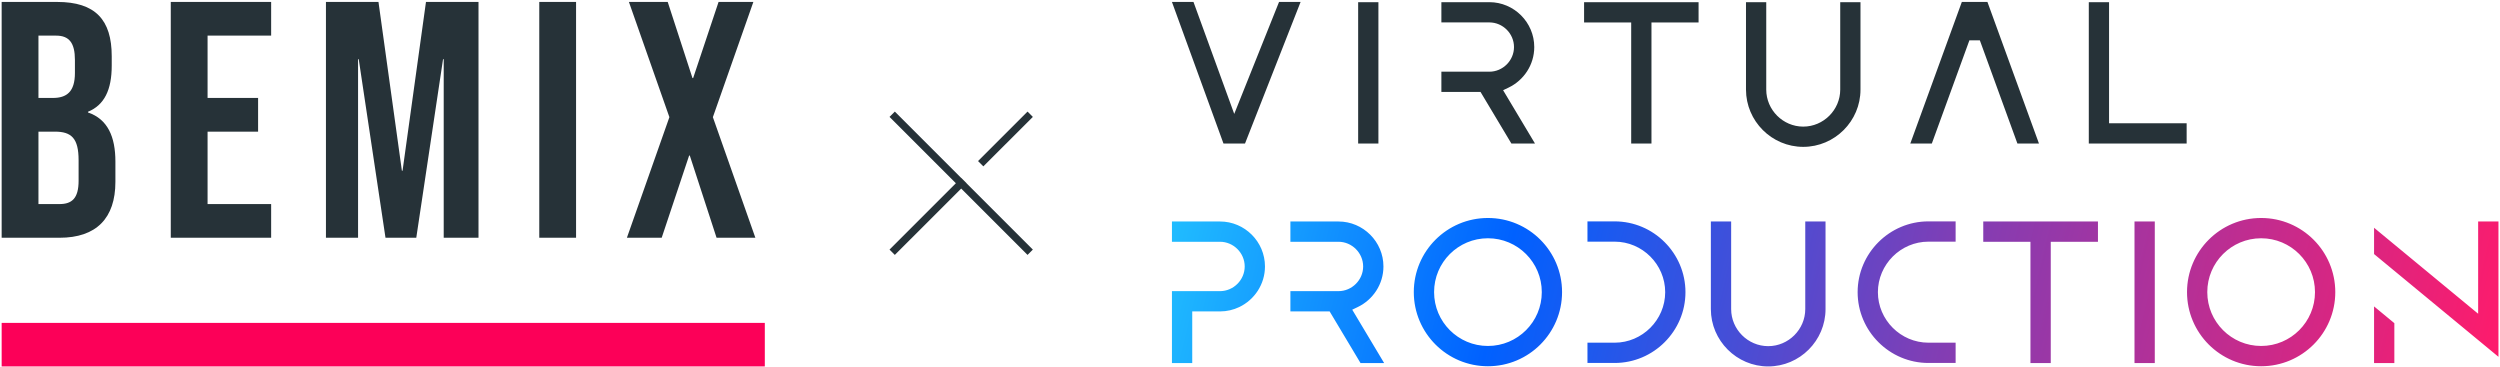
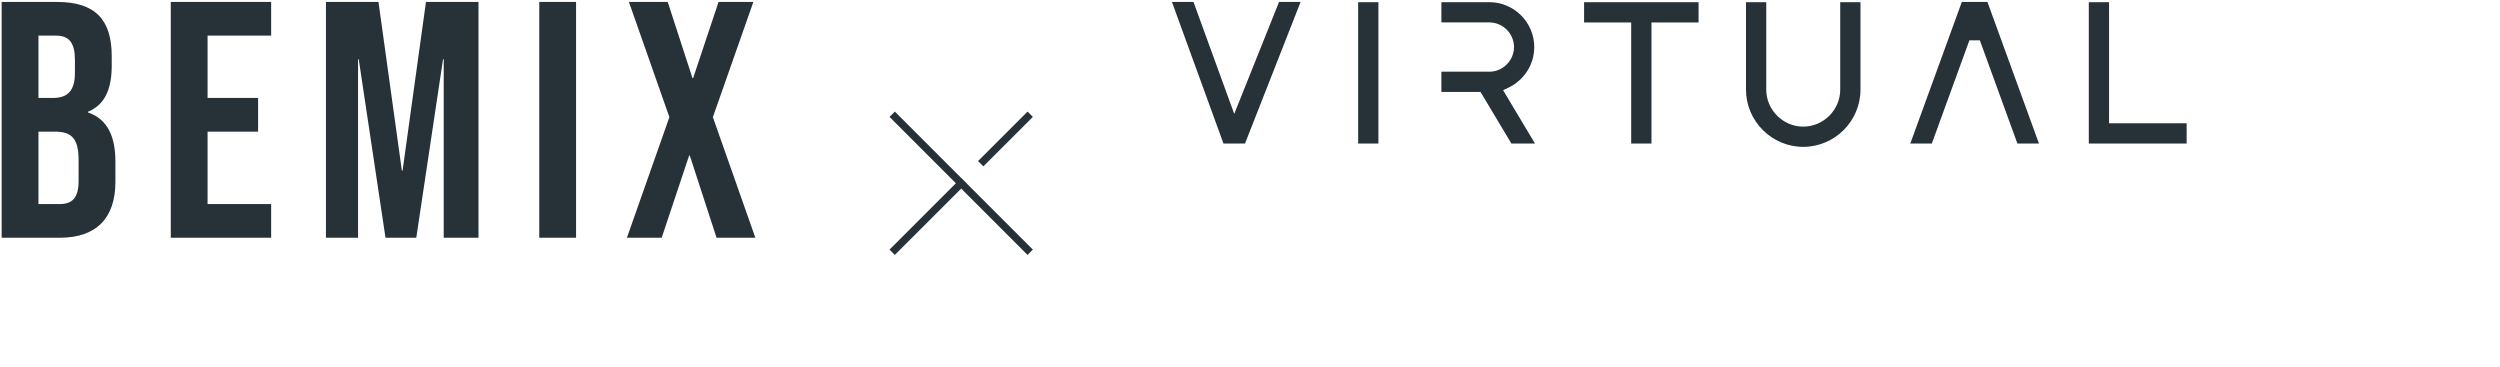
<svg xmlns="http://www.w3.org/2000/svg" width="974" height="143" viewBox="0 0 974 143" fill="none">
-   <path d="M297.97 142.763H0.645V125.797H297.97V142.763Z" fill="#FC0058" />
+   <path d="M297.97 142.763V125.797H297.97V142.763Z" fill="#FC0058" />
  <path d="M0.645 0.758V92.629H23.195C37.533 92.629 44.961 85.017 44.961 70.842V62.969C44.961 53.256 41.964 46.432 34.274 43.806V43.544C40.66 40.92 43.528 35.012 43.528 25.563V21.888C43.528 7.713 37.139 0.758 22.28 0.758H0.645ZM66.534 0.758V92.629H105.638V79.505H80.871V51.285H100.554V38.161H80.871V13.881H105.638V0.758H66.534ZM126.988 0.758V92.629H139.501V23.068H139.761L150.189 92.629H162.181L172.609 23.068H172.87V92.629H186.425V0.758H165.96L156.836 66.51H156.575L147.453 0.758H126.988ZM210.099 0.758V92.629H224.436V0.758H210.099ZM245.023 0.758L260.794 45.644L244.239 92.629H257.795L268.485 60.605H268.745L279.172 92.629H294.291L277.736 45.644L293.51 0.758H279.953L270.048 30.419H269.787L260.142 0.758H245.023ZM14.982 13.881H21.889C26.973 13.881 29.19 16.767 29.19 23.33V28.449C29.19 35.799 25.931 38.161 20.587 38.161H14.982V13.881ZM14.982 51.285H21.368C27.886 51.285 30.623 53.913 30.623 62.444V70.448C30.623 77.274 28.018 79.505 23.195 79.505H14.982V51.285Z" fill="#263238" />
-   <path fill-rule="evenodd" clip-rule="evenodd" d="M456.588 113.428H475.314C480.57 113.428 484.936 109.069 484.936 103.811C484.936 98.552 480.57 94.193 475.314 94.193H456.588V86.292H475.316C484.954 86.292 492.833 94.176 492.833 103.811C492.833 110.76 488.728 116.798 482.832 119.625C480.553 120.717 478 121.33 475.316 121.33H464.496V141.454H456.588V113.428ZM502.739 121.33V113.428H521.463C526.724 113.428 531.081 109.069 531.081 103.811C531.081 98.552 526.724 94.193 521.463 94.193H502.739V86.292H521.463C531.099 86.292 538.987 94.175 538.987 103.811C538.987 110.761 534.882 116.797 528.977 119.625L526.829 120.655L539.265 141.454H530.064L518.028 121.33H502.739ZM579.696 84.926C595.646 84.926 608.579 97.857 608.579 113.808C608.579 129.759 595.646 142.689 579.696 142.689C563.747 142.689 550.814 129.759 550.814 113.808C550.814 97.857 563.747 84.926 579.696 84.926ZM558.72 113.808C558.72 125.399 568.104 134.788 579.696 134.788C591.289 134.788 600.682 125.399 600.682 113.808C600.682 102.217 591.289 92.828 579.696 92.828C568.104 92.828 558.72 102.217 558.72 113.808ZM629.077 133.51C639.87 133.51 648.758 124.627 648.758 113.83C648.758 103.033 639.87 94.15 629.077 94.15H618.475V86.249H629.077C644.244 86.249 656.654 98.66 656.654 113.83C656.654 129 644.244 141.411 629.077 141.411H618.475V133.51H629.077ZM703.33 120.422V86.292H711.227V120.422C711.227 132.709 701.182 142.762 688.893 142.762C676.605 142.762 666.551 132.709 666.551 120.422V86.292H674.457V120.422C674.457 128.335 680.979 134.86 688.893 134.86C696.807 134.86 703.33 128.335 703.33 120.422ZM751.31 133.51H761.912V141.411H751.31C736.143 141.411 723.733 129 723.733 113.83C723.733 98.66 736.143 86.249 751.31 86.249H761.912V94.15H751.31C740.518 94.15 731.629 103.033 731.629 113.83C731.629 124.627 740.518 133.51 751.31 133.51ZM817.362 94.2L798.977 94.201V141.454H791.063V94.201H772.678V86.292H817.362V94.2ZM839.504 86.292V141.454H831.599V86.292H839.504ZM880.945 84.926C896.894 84.926 909.827 97.857 909.827 113.808C909.827 129.759 896.894 142.689 880.945 142.689C864.995 142.689 852.063 129.759 852.063 113.808C852.063 97.857 864.995 84.926 880.945 84.926ZM859.959 113.808C859.959 125.399 869.352 134.788 880.945 134.788C892.529 134.788 901.921 125.399 901.921 113.808C901.921 102.217 892.529 92.828 880.945 92.828C869.352 92.828 859.959 102.217 859.959 113.808ZM965.486 86.292H973.4V139.013L924.933 98.982V88.734L965.486 122.232V86.292ZM932.838 125.908V141.454H924.933V119.376L932.838 125.908Z" fill="url(#paint0_linear_144_8)" />
  <path fill-rule="evenodd" clip-rule="evenodd" d="M480.858 44.379L498.317 0.758H506.712L485.06 55.91L480.858 44.379ZM470.676 39.463L464.169 21.586L456.588 0.758H464.982L472.036 20.139L479.608 40.947L485.06 55.91L476.662 55.911L470.676 39.463ZM537.028 0.845V55.911H529.136V0.845H537.028ZM561.562 35.822V27.934H580.253C585.506 27.934 589.855 23.582 589.855 18.334C589.855 13.084 585.506 8.733 580.253 8.733H561.562V0.845H580.253C589.873 0.845 597.747 8.714 597.747 18.334C597.747 25.271 593.649 31.297 587.754 34.12L585.61 35.148L598.025 55.911H588.831L576.815 35.822H561.562ZM661.765 8.74H643.412V55.911H635.512V8.74H617.159V0.845H661.765V8.74ZM716.953 34.914V0.845H724.845V34.914C724.845 47.182 714.809 57.217 702.542 57.217C690.275 57.217 680.239 47.182 680.239 34.914V0.845H688.13V34.914C688.13 42.814 694.642 49.328 702.542 49.328C710.442 49.328 716.953 42.814 716.953 34.914ZM771.352 15.722H767.272L752.643 55.912L744.257 55.911L764.328 0.759H774.304L794.375 55.911L785.98 55.912L771.352 15.722ZM821.688 0.845V48.016H851.917V55.911H813.796V0.845H821.688Z" fill="#263238" />
  <path fill-rule="evenodd" clip-rule="evenodd" d="M376.566 71.371L376.545 71.393L402.397 97.243L400.327 99.312L374.475 73.462L348.625 99.312L346.555 97.243L372.406 71.393L346.555 45.543L348.625 43.473L374.475 69.323L374.497 69.302L376.566 71.371ZM381.047 62.748L400.327 43.473L402.397 45.543L383.117 64.817L381.047 62.748Z" fill="#263238" />
  <defs>
    <linearGradient id="paint0_linear_144_8" x1="432.764" y1="71.566" x2="959.917" y2="199.813" gradientUnits="userSpaceOnUse">
      <stop stop-color="#27CFFF" />
      <stop offset="0.29" stop-color="#0061FF" />
      <stop offset="0.6" stop-color="#803EB5" />
      <stop offset="1" stop-color="#FF1B6B" />
    </linearGradient>
  </defs>
</svg>